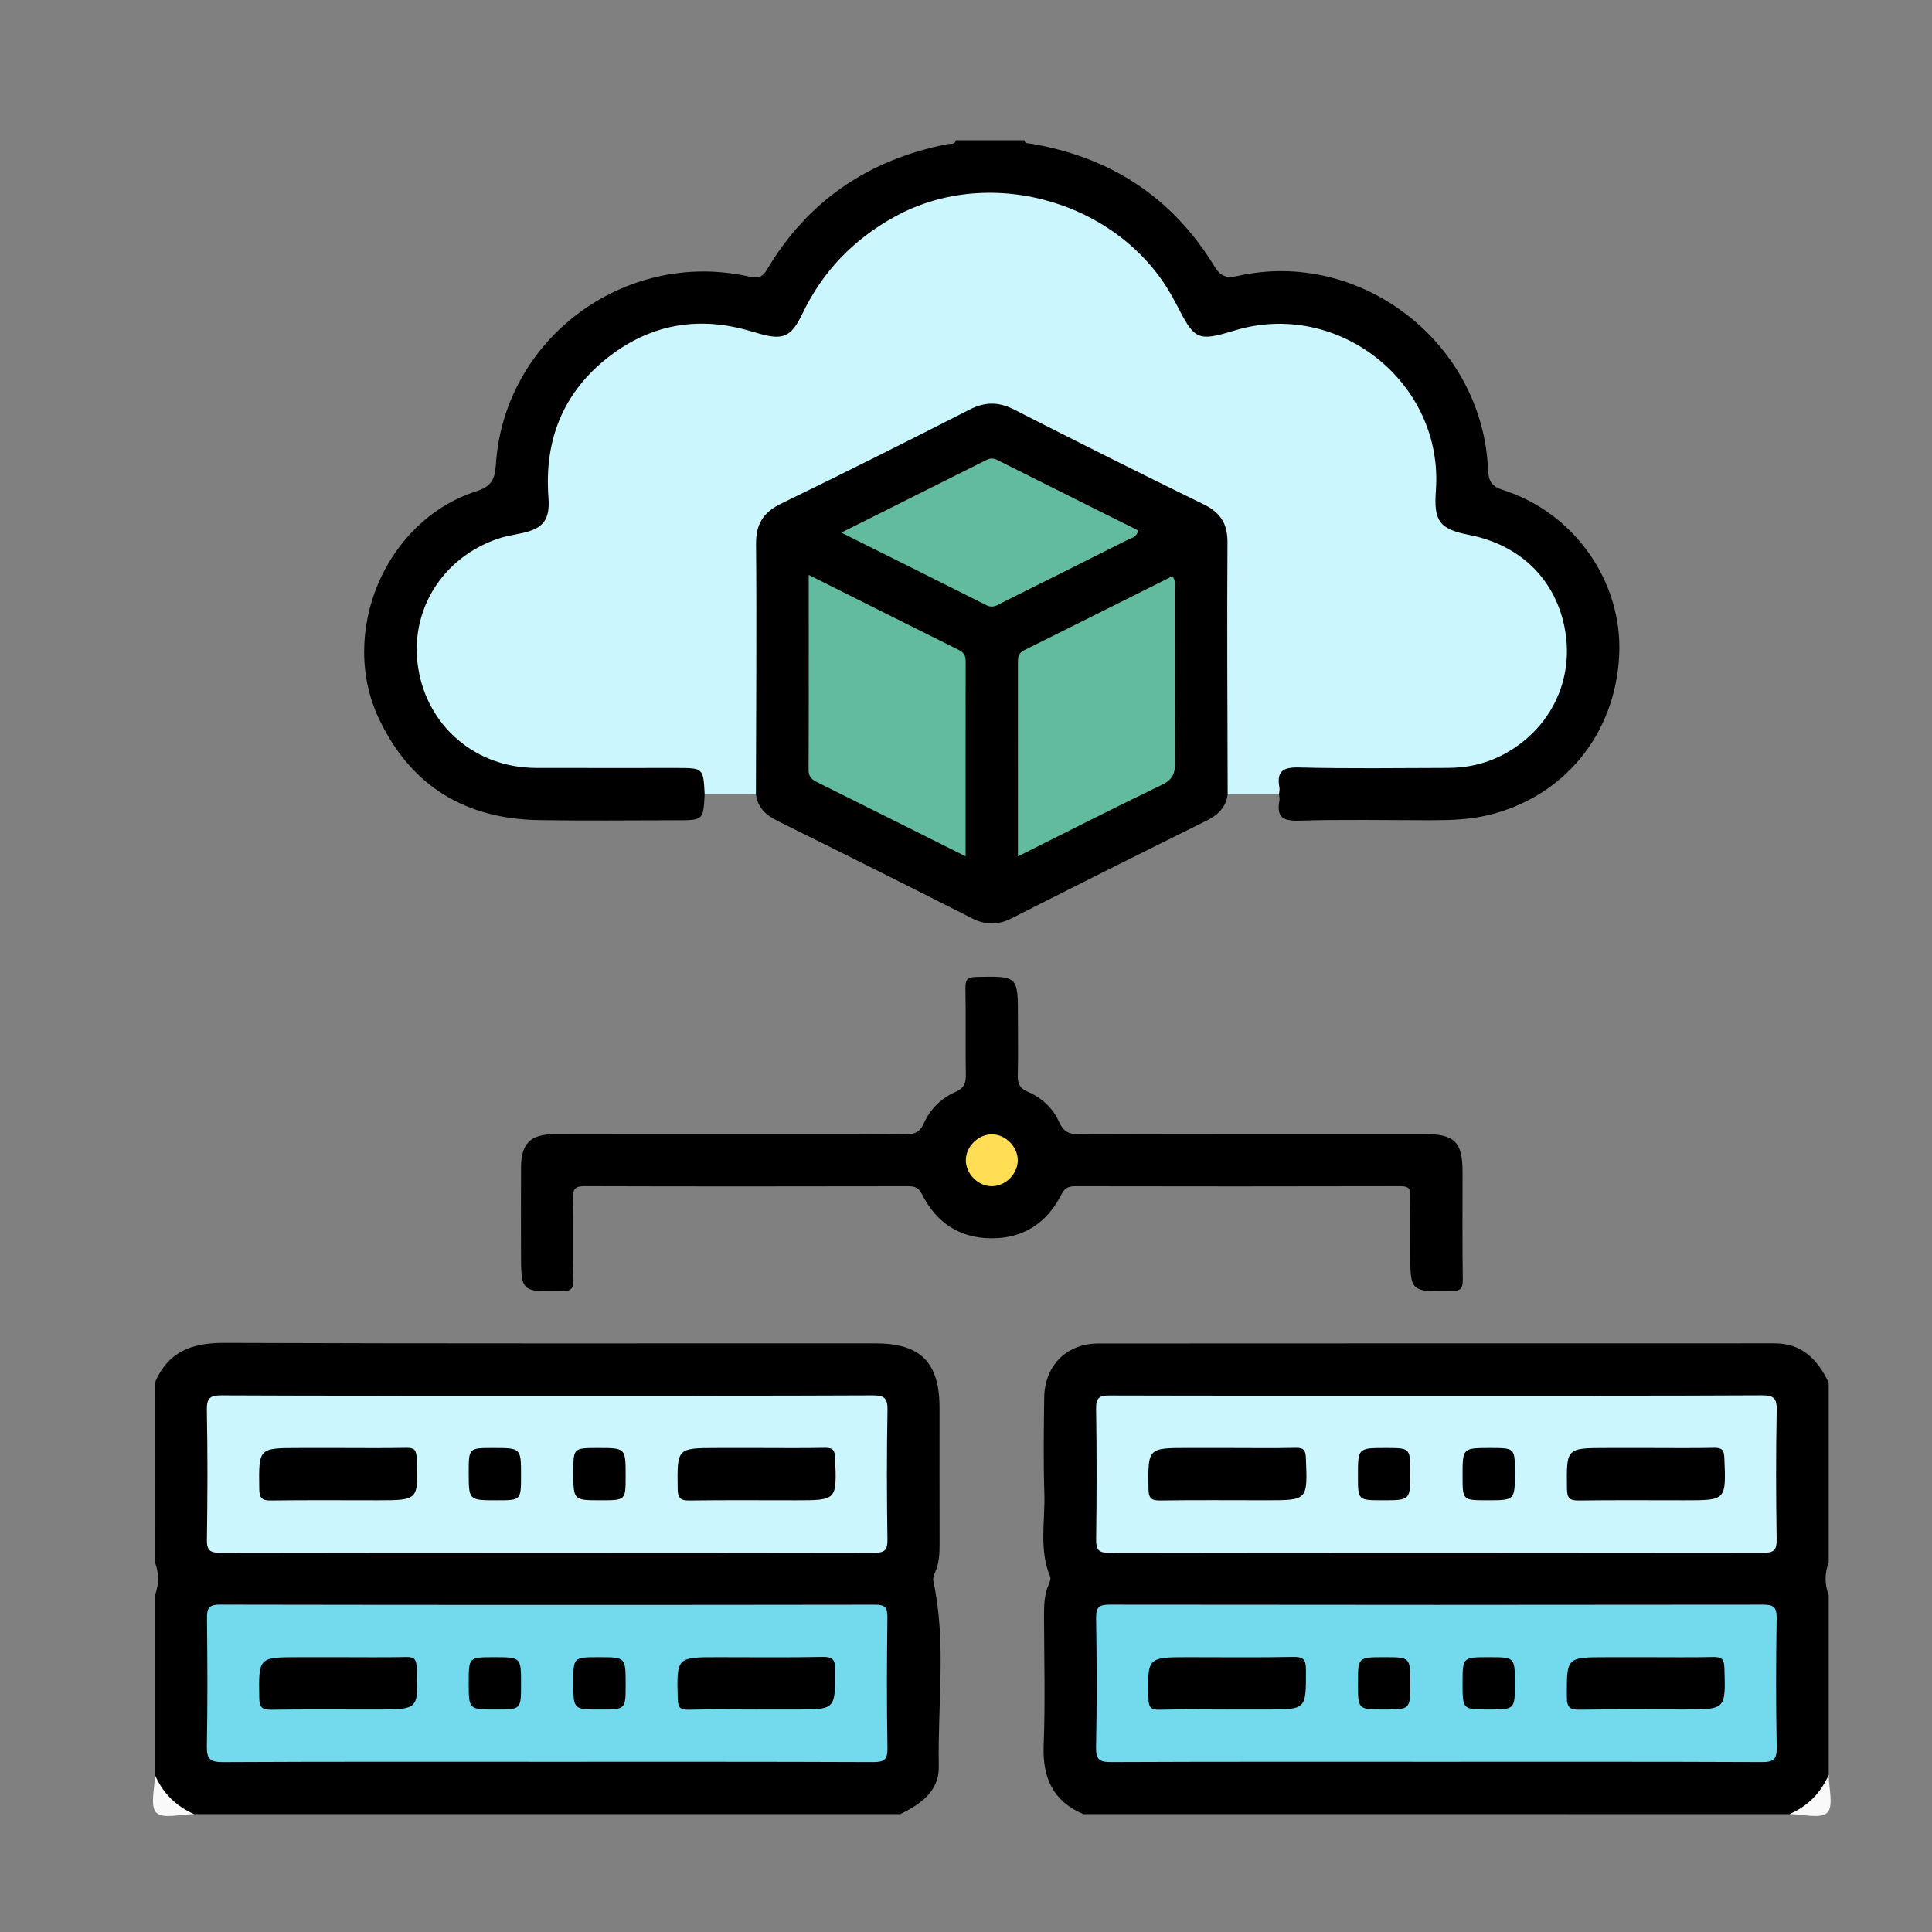
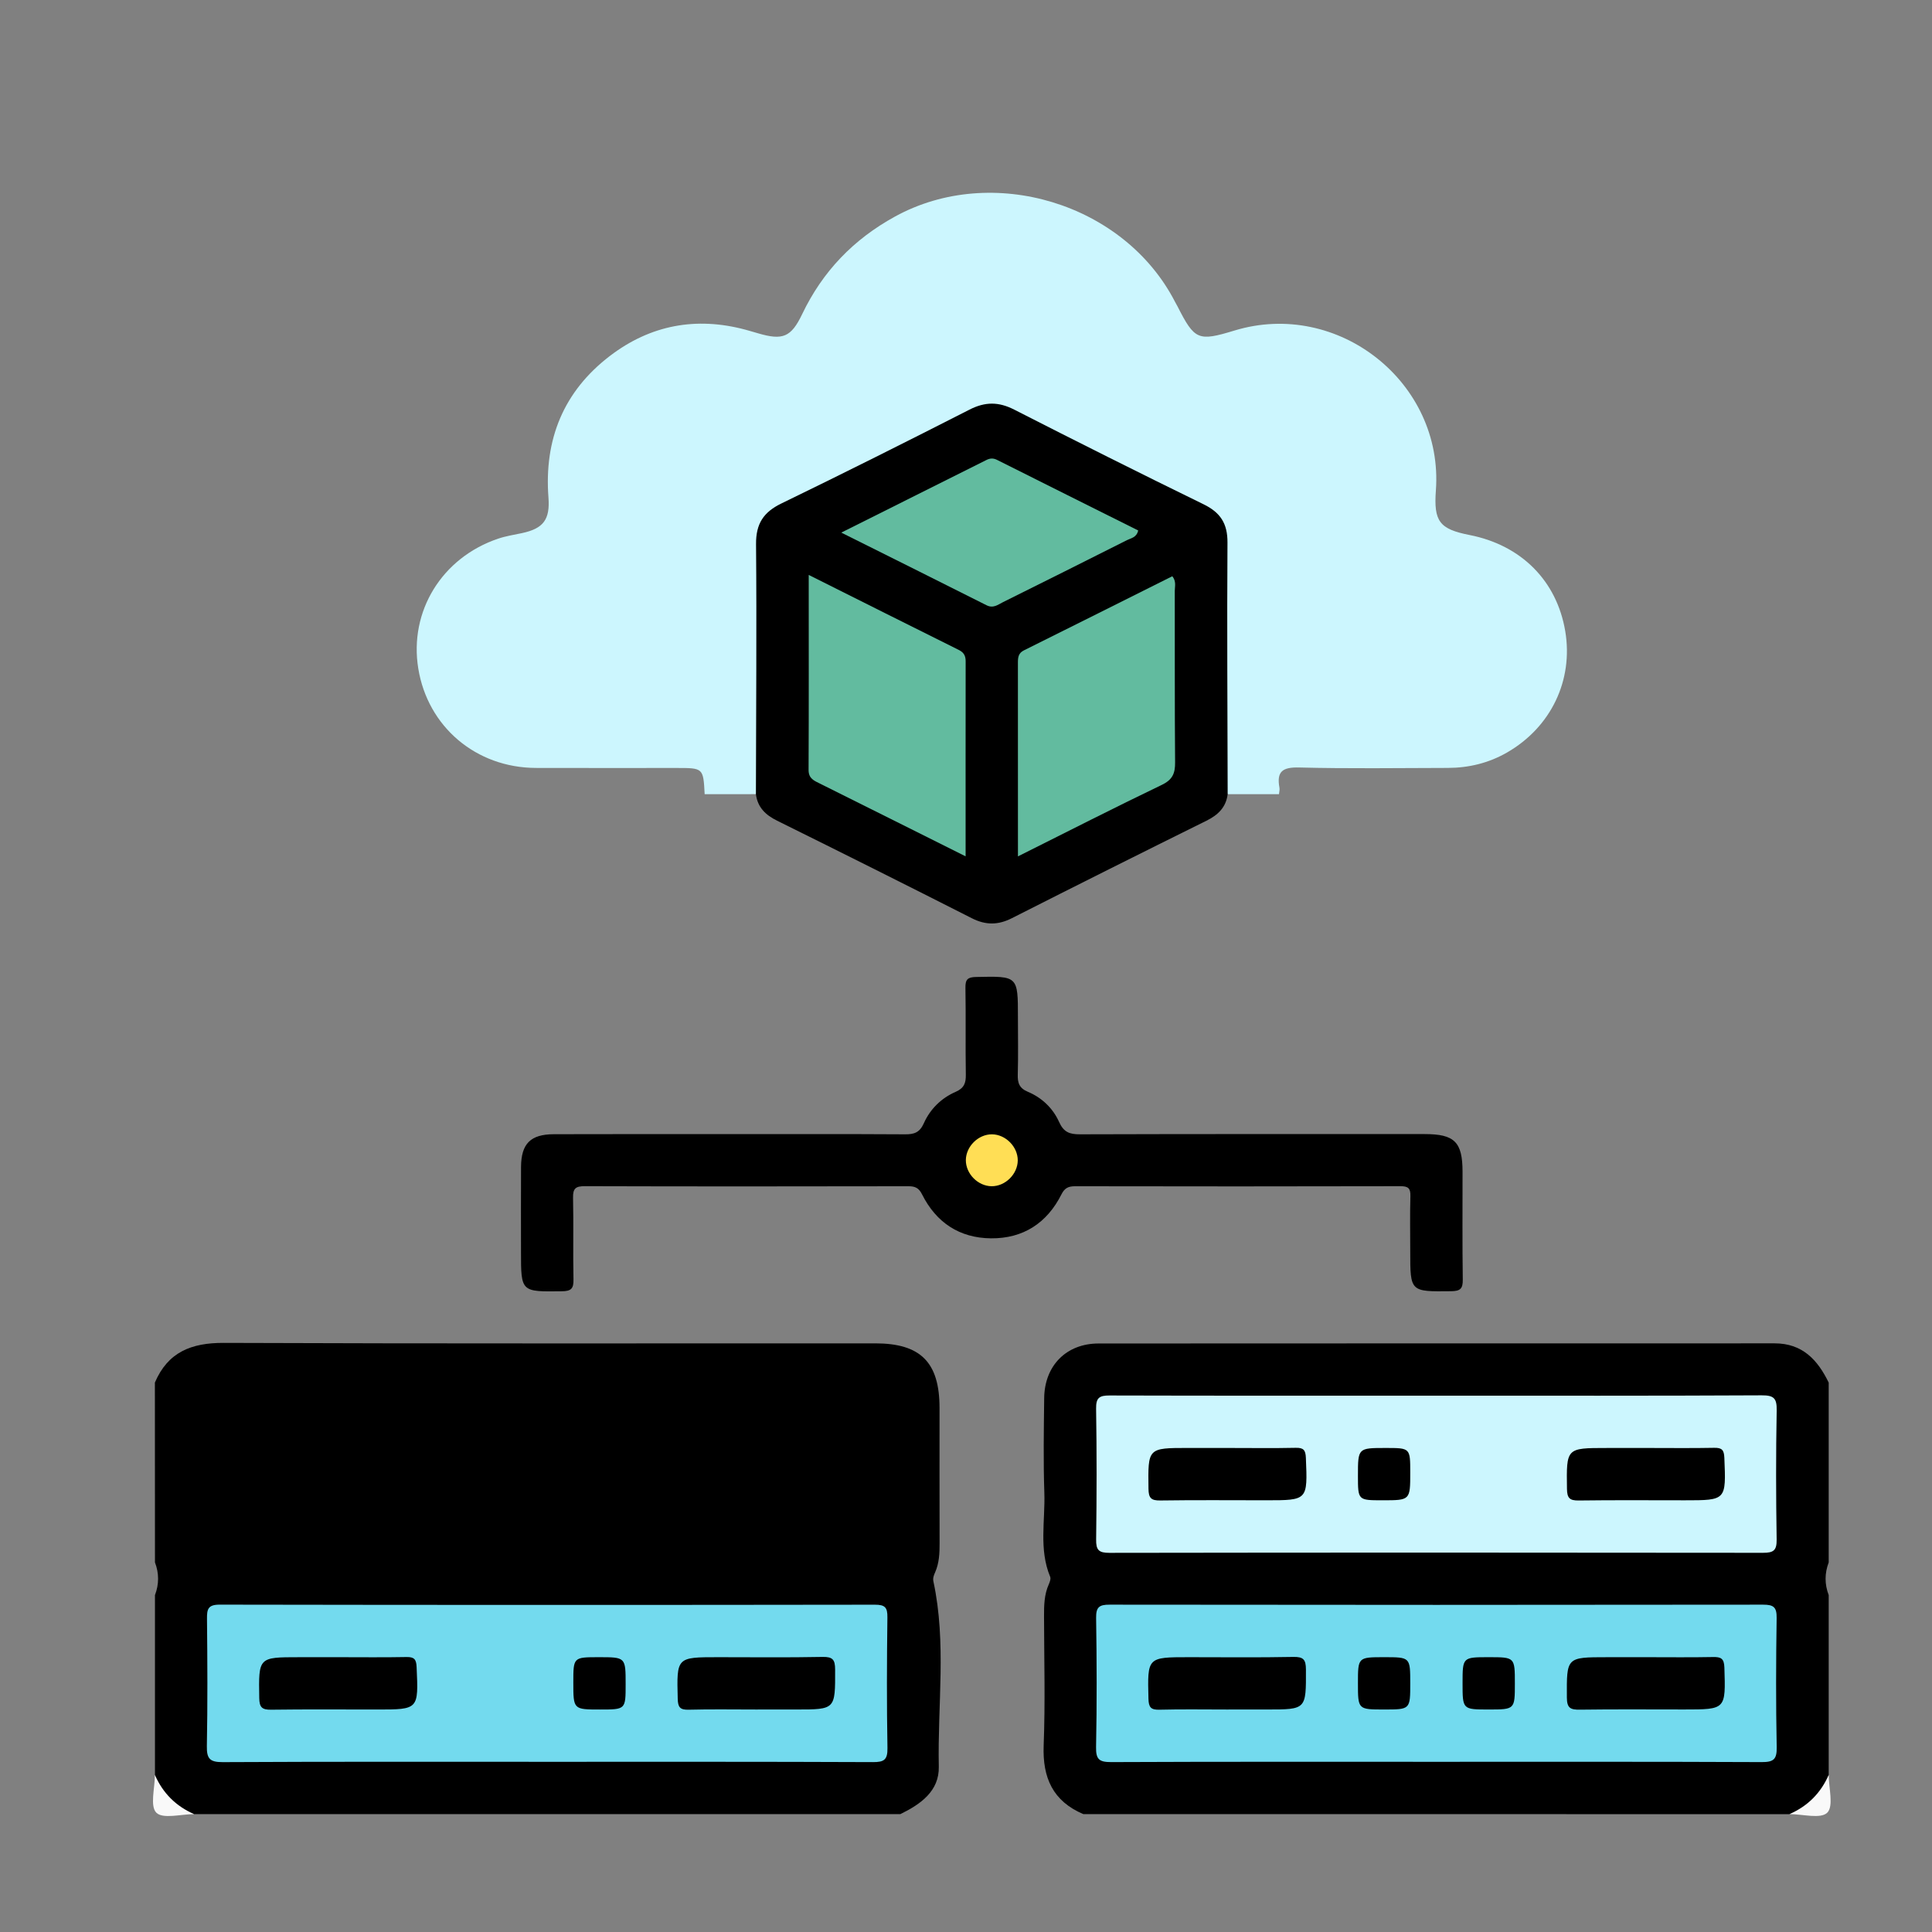
<svg xmlns="http://www.w3.org/2000/svg" width="100" height="100" version="1.1" id="Layer_1" x="0px" y="0px" viewBox="0 0 1000 1000" style="enable-background:new 0 0 1000 1000;" xml:space="preserve">
  <rect x="0" y="0" width="1000" height="1000" fill="#808080" stroke="none" />
  <style type="text/css">
	.st0{fill:#F9F9F9;}
	.st1{fill:#CCF6FE;}
	.st2{fill:#73DAEE;}
	.st3{fill:#62BB9F;}
	.st4{fill:#FFDE55;}
</style>
  <g>
    <path d="M80.17,715.62c6.7-15.77,18.85-20.59,35.55-20.54c112.42,0.44,224.87,0.22,337.31,0.24c23.47,0,33.25,9.81,33.27,33.35   c0,23.39-0.03,46.77,0.03,70.17c0.02,5.11-0.2,10.17-2.28,14.92c-0.69,1.57-1.3,3.01-0.91,4.82c6.82,31.76,2.1,63.91,2.78,95.86   c0.27,12.64-9.44,19.44-19.9,24.55c-121.83,0-243.67,0-365.5,0c-11.42-2.12-18.19-8.88-20.31-20.31c0-31.02,0-62.05,0-93.07   c2.15-5.63,2.15-11.29,0-16.92C80.17,777.67,80.17,746.64,80.17,715.62z" />
    <path d="M560.73,938.98c-15.77-6.7-21.17-18.82-20.53-35.55c0.86-22.23,0.24-44.52,0.19-66.77c-0.02-5.67,0.08-11.25,2.44-16.58   c0.54-1.22,1.17-2.91,0.73-3.96c-5.89-14.16-2.52-28.99-3.01-43.49c-0.56-16.33-0.27-32.69-0.08-49.02   c0.2-16.75,11.44-28.21,28.14-28.22c116.66-0.1,233.33-0.03,349.98-0.07c14.33,0,22.25,8.56,27.94,20.32c0,31.02,0,62.05,0,93.07   c-2.15,5.63-2.15,11.29,0,16.92c0,31.02,0,62.05,0,93.07c-2.12,11.42-8.88,18.19-20.31,20.31   C804.4,938.98,682.56,938.98,560.73,938.98z" />
-     <path d="M364.73,411.07c-0.71,13.5-0.71,13.5-14.64,13.5c-23.67,0-47.33,0.32-71-0.07c-37.97-0.63-66.11-17.29-82.76-52.05   c-21.42-44.72,2.91-102.86,50-118.11c7.82-2.52,9.81-5.92,10.32-13.71c4.15-65.11,66.33-111.51,130.34-97.64   c4.04,0.88,7.07,1.46,9.83-3.18c21.3-35.99,52.95-57.31,93.85-65.25c1.47-0.29,3.55,0.42,4.06-1.96c11.84,0,23.69,0,35.53,0   c0.37,1.93,1.95,1.51,3.25,1.73c41.1,6.95,73.15,27.63,94.98,63.37c3.06,5.03,5.92,6.55,12.05,5.16   c63.76-14.35,126.94,34.54,129.67,100.29c0.25,5.96,1.93,8.61,7.73,10.46c36.99,11.76,61.95,47.5,60.16,85.38   c-1.96,41.24-28.75,73.59-67.97,82.96c-10.32,2.47-20.59,2.62-30.98,2.61c-22.25-0.02-44.52-0.47-66.75,0.22   c-8.51,0.27-11.76-1.96-10.17-10.39c0.2-1.07-0.15-2.23-0.24-3.35c-4.35-11.76-1.78-15.75,10.51-15.82   c25.36-0.12,50.75,0.15,76.11-0.1c30.26-0.3,53.29-19.31,58.95-48.24c5.77-29.41-13.32-59.36-42.51-66.7   c-1.64-0.41-3.32-0.68-4.96-1.05c-15.74-3.49-19.44-8.58-19.1-24.64c0.68-31.49-11.42-56.5-38.56-73.29   c-18.43-11.4-38.39-13.84-59.38-8.75c-3.28,0.8-6.51,1.81-9.8,2.66c-11.32,2.91-17.51,0.27-22.89-10.17   c-8.24-15.96-18.48-30.04-32.88-41.29c-45.65-35.64-116.08-25.52-149.53,21.85c-3.91,5.55-7.43,11.27-10.54,17.31   c-6.84,13.27-12.44,15.75-26.7,11.47c-25.55-7.68-49.63-5.45-71.64,10.37c-23.37,16.79-33.89,40.15-33.3,68.5   c0.39,17.99-2.4,22.35-19.98,26.16c-23.66,5.13-39.44,19.19-45.6,42.54c-9.88,37.51,17.6,72.58,57.08,73.25   c25.65,0.44,51.31,0,76.96,0.14C366.51,395.3,369.06,399.31,364.73,411.07z" />
    <path class="st0" d="M80.17,918.68c4.11,9.43,10.88,16.19,20.31,20.31c-6.77,0-16.18,2.64-19.56-0.74   C77.53,934.86,80.17,925.45,80.17,918.68z" />
    <path class="st0" d="M926.23,938.98c9.43-4.11,16.19-10.88,20.31-20.31c0,6.77,2.64,16.18-0.74,19.56   C942.41,941.62,933,938.98,926.23,938.98z" />
    <path class="st1" d="M364.73,411.07c-0.71-13.57-0.71-13.57-14.62-13.57c-24.25,0-48.5,0.05-72.74-0.02   c-30.97-0.1-55.96-21.27-60.87-51.46c-4.82-29.63,12.22-57.4,41.41-67.23c3.98-1.34,8.19-1.98,12.3-2.86   c11.07-2.37,14.54-7.01,13.67-18.43c-2.28-30.02,7.77-54.89,31.78-73.25c20.95-16.02,44.59-20.47,70.19-13.6   c2.17,0.58,4.31,1.24,6.48,1.86c12.79,3.74,17.12,2.13,22.91-9.98c10.56-22.1,26.58-38.68,48.04-50.46   c50.31-27.62,118.72-6.85,144.95,44.23c0.39,0.74,0.85,1.47,1.22,2.22c8.9,17.53,10.71,18.29,29.49,12.57   c53.71-16.36,108.35,26.99,104.27,82.73c-1.17,16.06,1.83,20.03,17.43,23.1c26.79,5.26,45.15,23.71,49.53,49.77   c4.26,25.38-7.36,49.7-30.14,62.81c-9.48,5.45-19.78,7.95-30.66,7.97c-25.65,0.05-51.32,0.44-76.96-0.22   c-8.61-0.22-11.71,2.1-10.17,10.46c0.2,1.07-0.15,2.23-0.24,3.35c-8.85,0-17.68,0-26.53,0c-3.67-3.35-2.59-7.83-2.61-11.91   c-0.1-38.58-0.36-77.16,0.14-115.74c0.14-10.83-3.82-16.96-13.5-21.63c-31.2-15.03-62.15-30.61-92.97-46.42   c-9.17-4.7-17.14-4.7-26.31,0c-31.07,15.94-62.29,31.61-93.71,46.82c-9.07,4.4-12.83,10.25-12.72,20.37   c0.39,38.85,0.2,77.72,0.1,116.59c-0.02,4.08,1.07,8.56-2.61,11.91C382.41,411.07,373.57,411.07,364.73,411.07z" />
    <path d="M391.26,411.07c0.08-43.15,0.44-86.28,0.07-129.43c-0.08-10.53,3.81-16.53,13.13-21.05c32.64-15.84,65.06-32.1,97.38-48.58   c8.05-4.11,15.03-4.11,23.06-0.02c32.56,16.63,65.25,33,98.09,49.04c8.7,4.25,12.4,9.95,12.35,19.76   c-0.29,43.42,0.02,86.84,0.1,130.28c-0.86,6.8-4.96,10.75-10.96,13.72c-33.67,16.67-67.26,33.49-100.77,50.48   c-7.14,3.62-13.57,3.62-20.71,0c-33.5-17.01-67.09-33.81-100.77-50.48C396.21,421.82,392.13,417.88,391.26,411.07z" />
    <path d="M378.03,587.02c30.17,0,60.32-0.08,90.49,0.1c4.7,0.03,7.51-0.95,9.63-5.67c3.28-7.38,9.04-13.06,16.46-16.3   c4.45-1.93,5.38-4.59,5.3-9c-0.25-14.94,0.07-29.88-0.2-44.82c-0.08-4.4,1.13-5.57,5.58-5.65c21.59-0.46,21.59-0.61,21.59,20.83   c0,9.87,0.2,19.75-0.08,29.6c-0.14,4.4,0.76,7.14,5.26,9.02c7.23,3.03,12.94,8.51,16.09,15.53c2.4,5.38,5.47,6.48,10.85,6.46   c59.48-0.19,118.96-0.12,178.43-0.12c15.45,0,19.56,4.11,19.58,19.46c0.02,18.61-0.15,37.21,0.12,55.81   c0.07,4.77-1.27,6.01-6.04,6.06c-21.15,0.24-21.15,0.41-21.15-20.44c0-9.58-0.2-19.17,0.08-28.75c0.12-4.08-1.13-5.18-5.18-5.16   c-56.09,0.14-112.19,0.12-168.3,0.02c-3.47,0-5.43,0.83-7.11,4.15c-7.48,14.91-19.83,22.96-36.5,22.81   c-16.3-0.15-28.38-8.17-35.69-22.78c-1.66-3.32-3.59-4.2-7.09-4.18c-55.82,0.1-111.63,0.14-167.45-0.03   c-4.72-0.02-6.19,1.15-6.09,5.99c0.32,14.1-0.08,28.19,0.22,42.29c0.1,4.72-1.17,6.06-5.99,6.11   c-21.17,0.27-21.17,0.46-21.17-20.37c0-14.65-0.07-29.32,0.02-43.98c0.08-12.05,4.91-16.9,16.99-16.94   C317.13,586.97,347.57,587.02,378.03,587.02z" />
-     <path class="st1" d="M283.22,722.39c56.09,0,112.2,0.12,168.3-0.15c6.28-0.03,7.97,1.4,7.85,7.78   c-0.44,22.27-0.37,44.54-0.03,66.81c0.08,5.58-1.51,6.9-6.97,6.9c-112.76-0.17-225.53-0.17-338.31,0c-5.48,0-7.06-1.34-6.97-6.9   c0.34-22.27,0.41-44.55-0.03-66.81c-0.14-6.4,1.57-7.82,7.85-7.78C171.02,722.51,227.13,722.39,283.22,722.39z" />
    <path class="st2" d="M282.73,911.91c-55.81,0-111.61-0.12-167.42,0.17c-6.67,0.03-8.36-1.73-8.24-8.29   c0.42-21.98,0.29-43.96,0.07-65.94c-0.05-4.99,0.54-7.31,6.62-7.29c113.02,0.2,226.03,0.19,339.05,0.03c5.28,0,6.58,1.39,6.51,6.57   c-0.29,22.54-0.37,45.1,0.03,67.63c0.1,6.11-1.78,7.31-7.53,7.28C395.46,911.83,339.1,911.91,282.73,911.91z" />
    <path class="st2" d="M743.48,911.91c-56.09,0-112.17-0.1-168.27,0.15c-6.24,0.03-8.02-1.37-7.89-7.8   c0.44-22.25,0.37-44.54,0.03-66.79c-0.08-5.62,1.57-6.92,7.02-6.9c112.73,0.15,225.48,0.15,338.21,0c5.45,0,7.09,1.3,7.01,6.92   c-0.34,22.27-0.41,44.54,0.03,66.79c0.14,6.43-1.66,7.82-7.9,7.78C855.65,911.81,799.56,911.91,743.48,911.91z" />
    <path class="st1" d="M743.53,722.39c56.09,0,112.2,0.12,168.3-0.17c6.38-0.03,7.9,1.56,7.78,7.85   c-0.42,22.27-0.37,44.54-0.02,66.81c0.08,5.67-1.64,6.85-7.02,6.85c-112.76-0.15-225.53-0.15-338.31,0.02   c-5.57,0.02-6.99-1.47-6.9-6.95c0.3-22.56,0.34-45.11-0.02-67.65c-0.08-5.67,1.64-6.87,7.02-6.85   C630.77,722.46,687.15,722.39,743.53,722.39z" />
    <path class="st3" d="M418.59,297.58c26.89,13.45,52.24,26.19,77.63,38.8c2.66,1.32,3.62,3.06,3.6,5.94   c-0.05,33.18-0.02,66.35-0.02,100.92c-9.39-4.7-17.85-8.93-26.31-13.16c-16.35-8.16-32.73-16.3-49.05-24.47   c-2.96-1.49-5.94-2.54-5.92-7.09C418.68,365.35,418.59,332.19,418.59,297.58z" />
    <path class="st3" d="M526.89,443.26c0-34.5,0.02-67.43-0.02-100.34c0-2.66,0.25-4.87,3.08-6.28   c25.64-12.74,51.22-25.57,76.84-38.38c2.17,2.71,1.27,5.3,1.27,7.65c0.07,29.56-0.08,59.11,0.17,88.67   c0.05,5.69-1.3,8.99-6.89,11.68C576.81,418.03,552.58,430.42,526.89,443.26z" />
    <path class="st3" d="M435.45,275.67c26.4-13.18,50.76-25.35,75.1-37.57c1.95-0.98,3.59-1.03,5.55-0.05   c24.33,12.22,48.72,24.37,73.03,36.52c-0.85,3.69-3.74,3.96-5.82,5.01c-21.35,10.76-42.74,21.46-64.17,32.1   c-2.64,1.32-5.01,3.38-8.56,1.57C486.24,300.98,461.86,288.87,435.45,275.67z" />
    <path class="st4" d="M526.79,600.66c-0.07,7.07-6.46,13.4-13.54,13.33c-7.09-0.07-13.38-6.46-13.33-13.54   c0.07-7.07,6.46-13.38,13.54-13.33C520.53,587.19,526.84,593.59,526.79,600.66z" />
    <path d="M174.91,749.47c11.83,0,23.66,0.15,35.48-0.08c4.01-0.08,5.09,1.1,5.26,5.16c0.91,22.01,1.05,22-20.44,22   c-18.31,0-36.62-0.15-54.91,0.1c-4.74,0.07-6.06-1.22-6.11-6.02c-0.29-21.15-0.46-21.15,20.46-21.15   C161.39,749.47,168.16,749.47,174.91,749.47z" />
    <path d="M391.5,749.47c11.83,0,23.66,0.15,35.48-0.08c4.01-0.08,5.09,1.08,5.26,5.16c0.91,22.01,1.05,22-20.44,22   c-18.31,0-36.62-0.15-54.91,0.1c-4.72,0.07-6.06-1.22-6.13-6.02c-0.29-21.15-0.46-21.15,20.46-21.15   C377.98,749.47,384.75,749.47,391.5,749.47z" />
    <path d="M310.97,776.54c-14.21,0-14.21,0-14.21-14.55c0-12.52,0-12.52,12.86-12.52c14.21,0,14.21,0,14.21,14.55   C323.83,776.54,323.83,776.54,310.97,776.54z" />
    <path d="M242.61,762.28c0-12.81,0-12.81,12.57-12.81c14.5,0,14.5,0,14.5,14.25c0,12.83,0,12.83-12.57,12.83   C242.61,776.54,242.61,776.54,242.61,762.28z" />
    <path d="M174.93,857.76c11.81,0,23.64,0.15,35.43-0.08c3.99-0.08,5.11,1.12,5.28,5.18c0.98,21.98,1.12,21.98-20.47,21.98   c-18.29,0-36.57-0.15-54.84,0.1c-4.72,0.07-6.07-1.24-6.14-6.04c-0.34-21.13-0.51-21.13,20.49-21.13   C161.42,857.76,168.17,857.76,174.93,857.76z" />
    <path d="M391.04,884.84c-11.54,0-23.06-0.2-34.6,0.1c-4.48,0.12-5.55-1.3-5.65-5.67c-0.54-21.51-0.69-21.51,20.95-21.51   c18,0,36.01,0.22,54.01-0.14c5.26-0.1,6.5,1.39,6.51,6.55c0.05,20.66,0.25,20.66-20.14,20.66   C405.11,884.84,398.07,884.84,391.04,884.84z" />
-     <path d="M269.69,871.64c0,13.2,0,13.2-13.05,13.2c-14.03,0-14.03,0-14.03-13.88c0-13.2,0-13.2,13.05-13.2   C269.69,857.76,269.69,857.76,269.69,871.64z" />
    <path d="M323.83,871.79c0,13.05,0,13.05-13.2,13.05c-13.88,0-13.88,0-13.88-14.03c0-13.05,0-13.05,13.2-13.05   C323.83,857.76,323.83,857.76,323.83,871.79z" />
    <path d="M852.03,857.76c11.54,0,23.06,0.15,34.6-0.08c4.13-0.08,5.75,0.71,5.91,5.41c0.68,21.74,0.86,21.73-20.75,21.73   c-18,0-36.01-0.15-54.01,0.1c-4.84,0.07-6.75-0.73-6.77-6.29c-0.1-20.86-0.36-20.86,20.76-20.86   C838.53,857.76,845.28,857.76,852.03,857.76z" />
    <path d="M634.71,884.84c-11.54,0-23.06-0.2-34.6,0.1c-4.48,0.12-5.55-1.29-5.67-5.67c-0.54-21.51-0.68-21.51,20.97-21.51   c18,0,36.01,0.22,54.01-0.14c5.26-0.1,6.51,1.37,6.53,6.55c0.07,20.66,0.25,20.66-20.14,20.66   C648.77,884.84,641.75,884.84,634.71,884.84z" />
    <path d="M729.94,871.33c0,13.5,0,13.5-13.57,13.5c-13.5,0-13.5,0-13.5-13.57c0-13.5,0-13.5,13.57-13.5   C729.94,857.76,729.94,857.76,729.94,871.33z" />
    <path d="M770.62,857.76c13.47,0,13.47,0,13.47,13.6c0,13.47,0,13.47-13.6,13.47c-13.47,0-13.47,0-13.47-13.6   C757.02,857.76,757.02,857.76,770.62,857.76z" />
    <path d="M636.05,749.47c11.54,0,23.1,0.17,34.64-0.08c4.06-0.08,5.06,1.17,5.23,5.19c0.9,21.96,1.02,21.96-20.47,21.96   c-18.31,0-36.62-0.17-54.91,0.1c-4.77,0.07-6.02-1.29-6.09-6.06c-0.27-21.12-0.44-21.12,20.49-21.12   C621.97,749.47,629.01,749.47,636.05,749.47z" />
    <path d="M852.62,749.47c11.54,0,23.1,0.15,34.64-0.08c4.03-0.08,5.09,1.12,5.26,5.16c0.91,22,1.03,22-20.44,22   c-18.31,0-36.62-0.15-54.91,0.1c-4.74,0.07-6.04-1.24-6.11-6.02c-0.29-21.15-0.46-21.15,20.46-21.15   C838.53,749.47,845.57,749.47,852.62,749.47z" />
-     <path d="M771.27,749.47c12.83,0,12.83,0,12.83,12.57c0,14.5,0,14.5-14.25,14.5c-12.83,0-12.83,0-12.83-12.57   C757.02,749.47,757.02,749.47,771.27,749.47z" />
    <path d="M717.22,749.47c12.72,0,12.72,0,12.72,12.67c0,14.4,0,14.4-14.35,14.4c-12.72,0-12.72,0-12.72-12.67   C702.87,749.47,702.87,749.47,717.22,749.47z" />
  </g>
</svg>